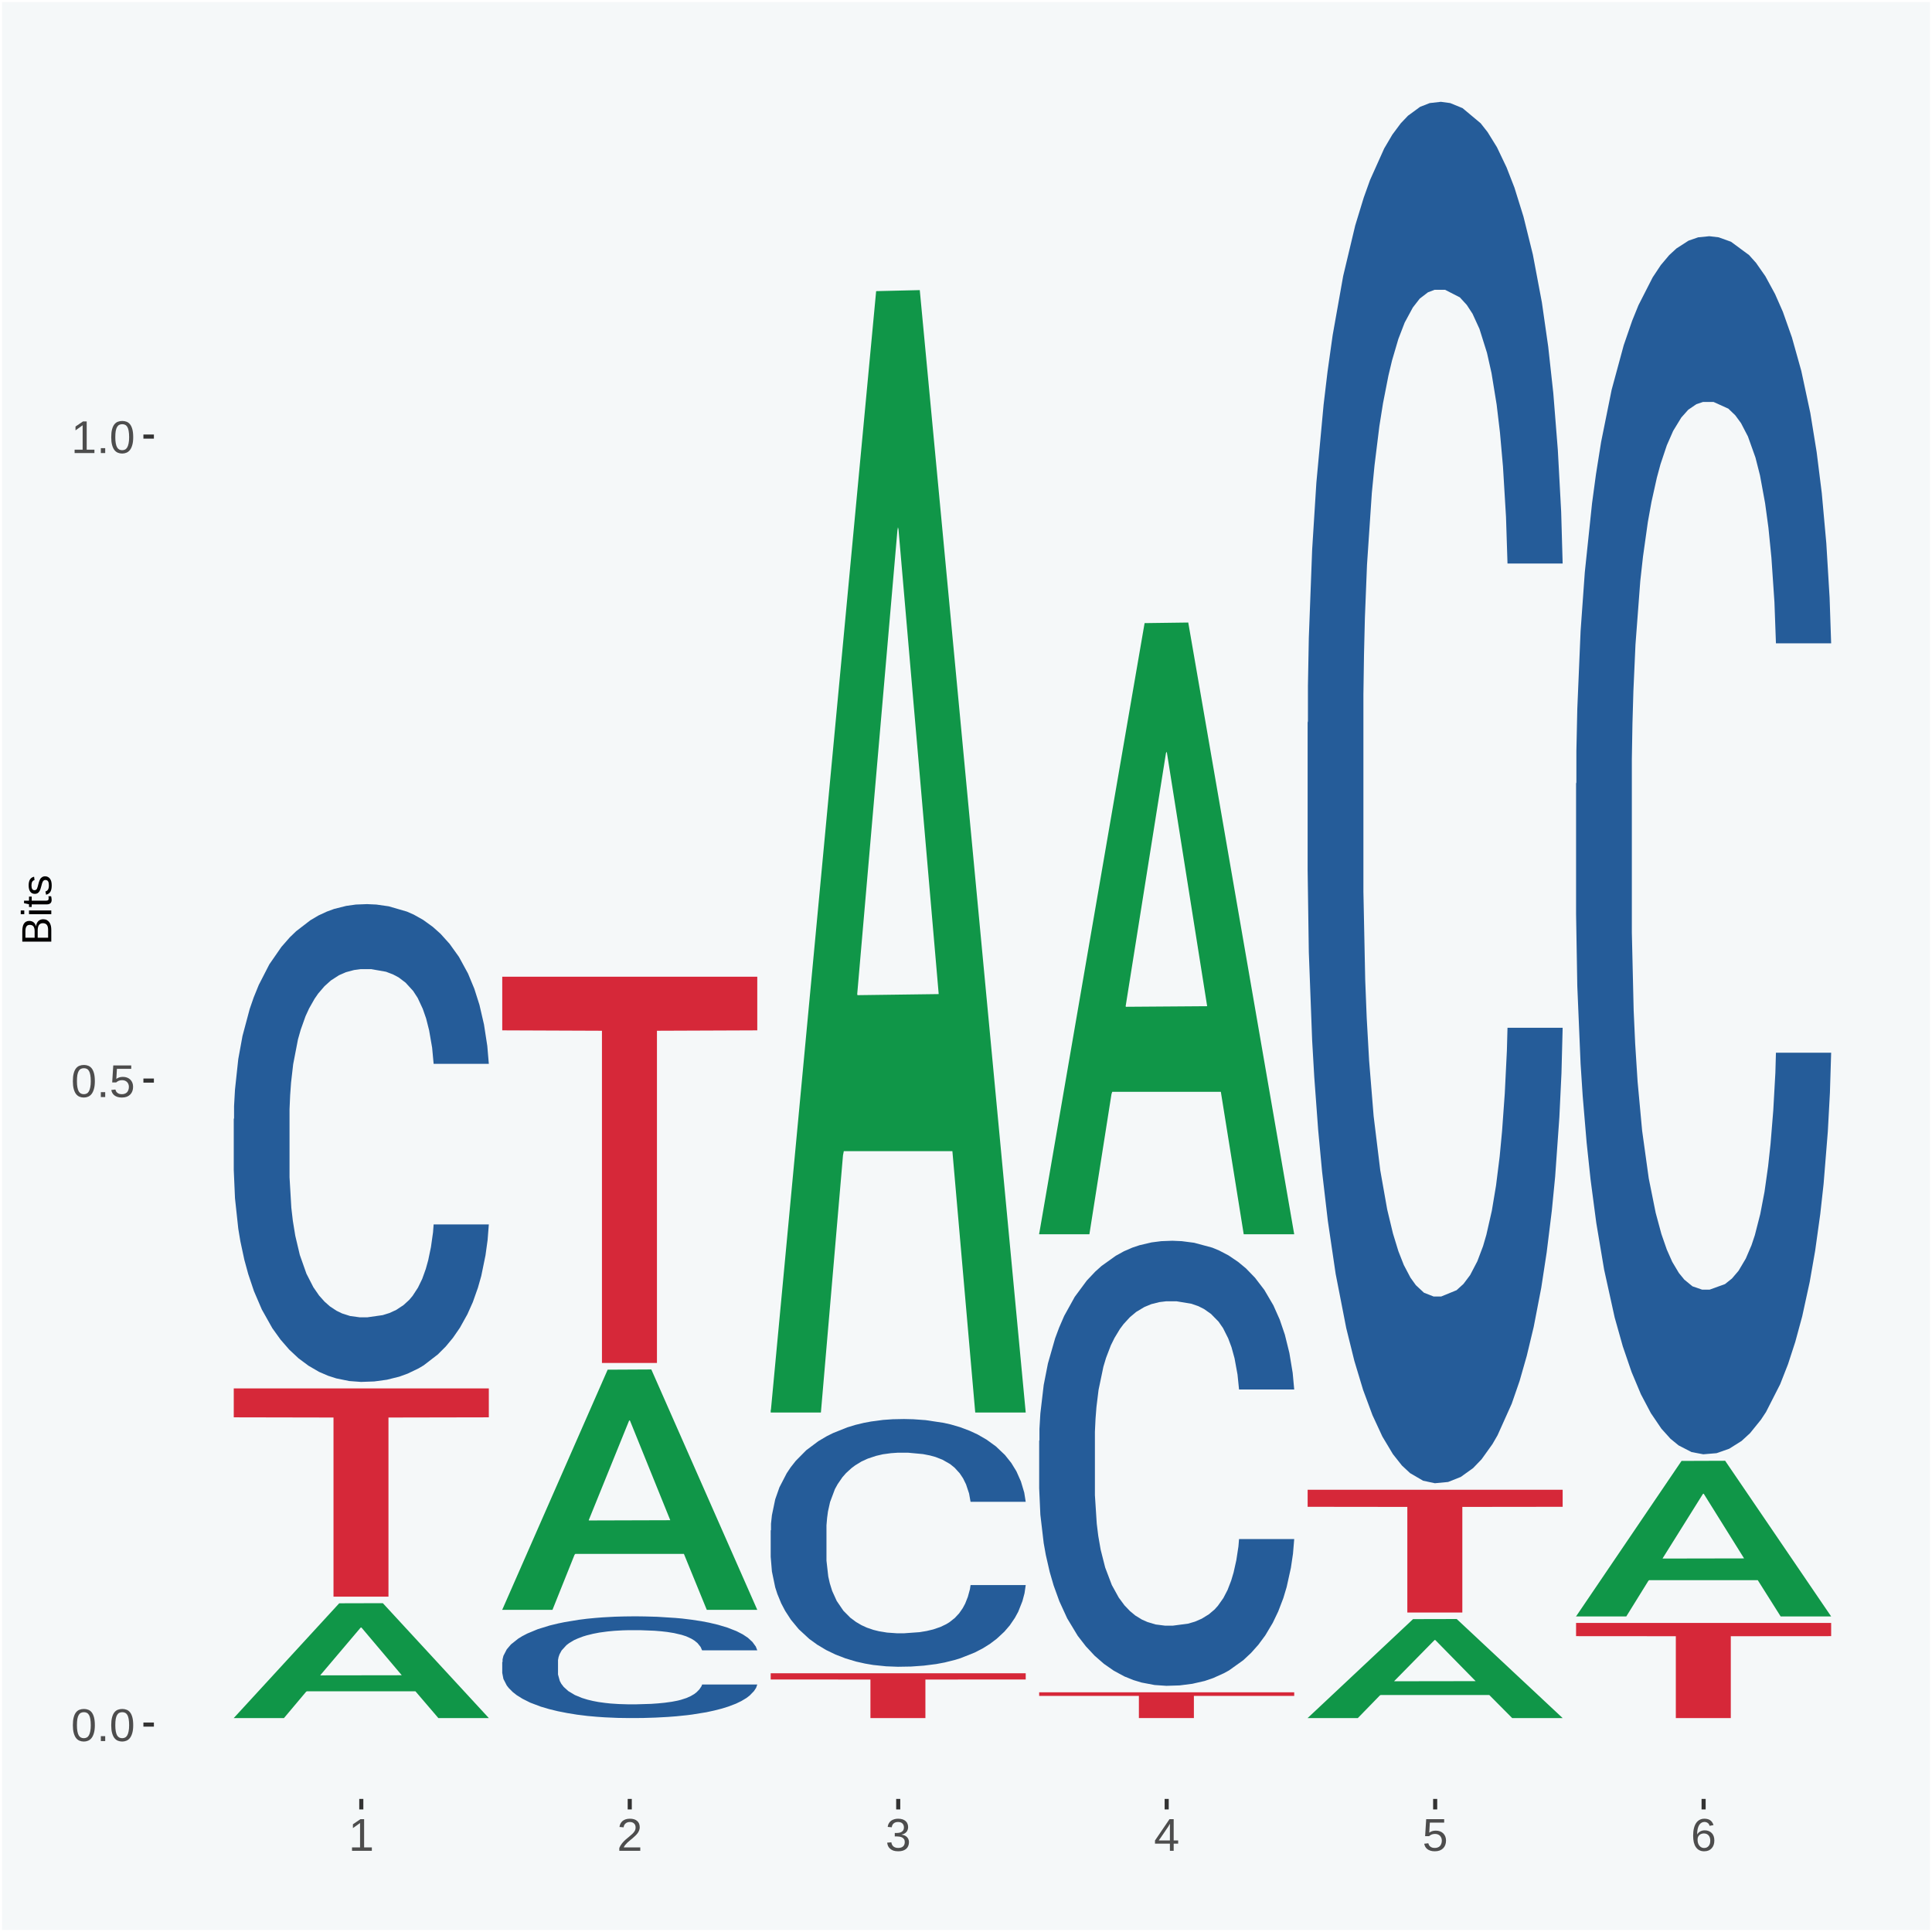
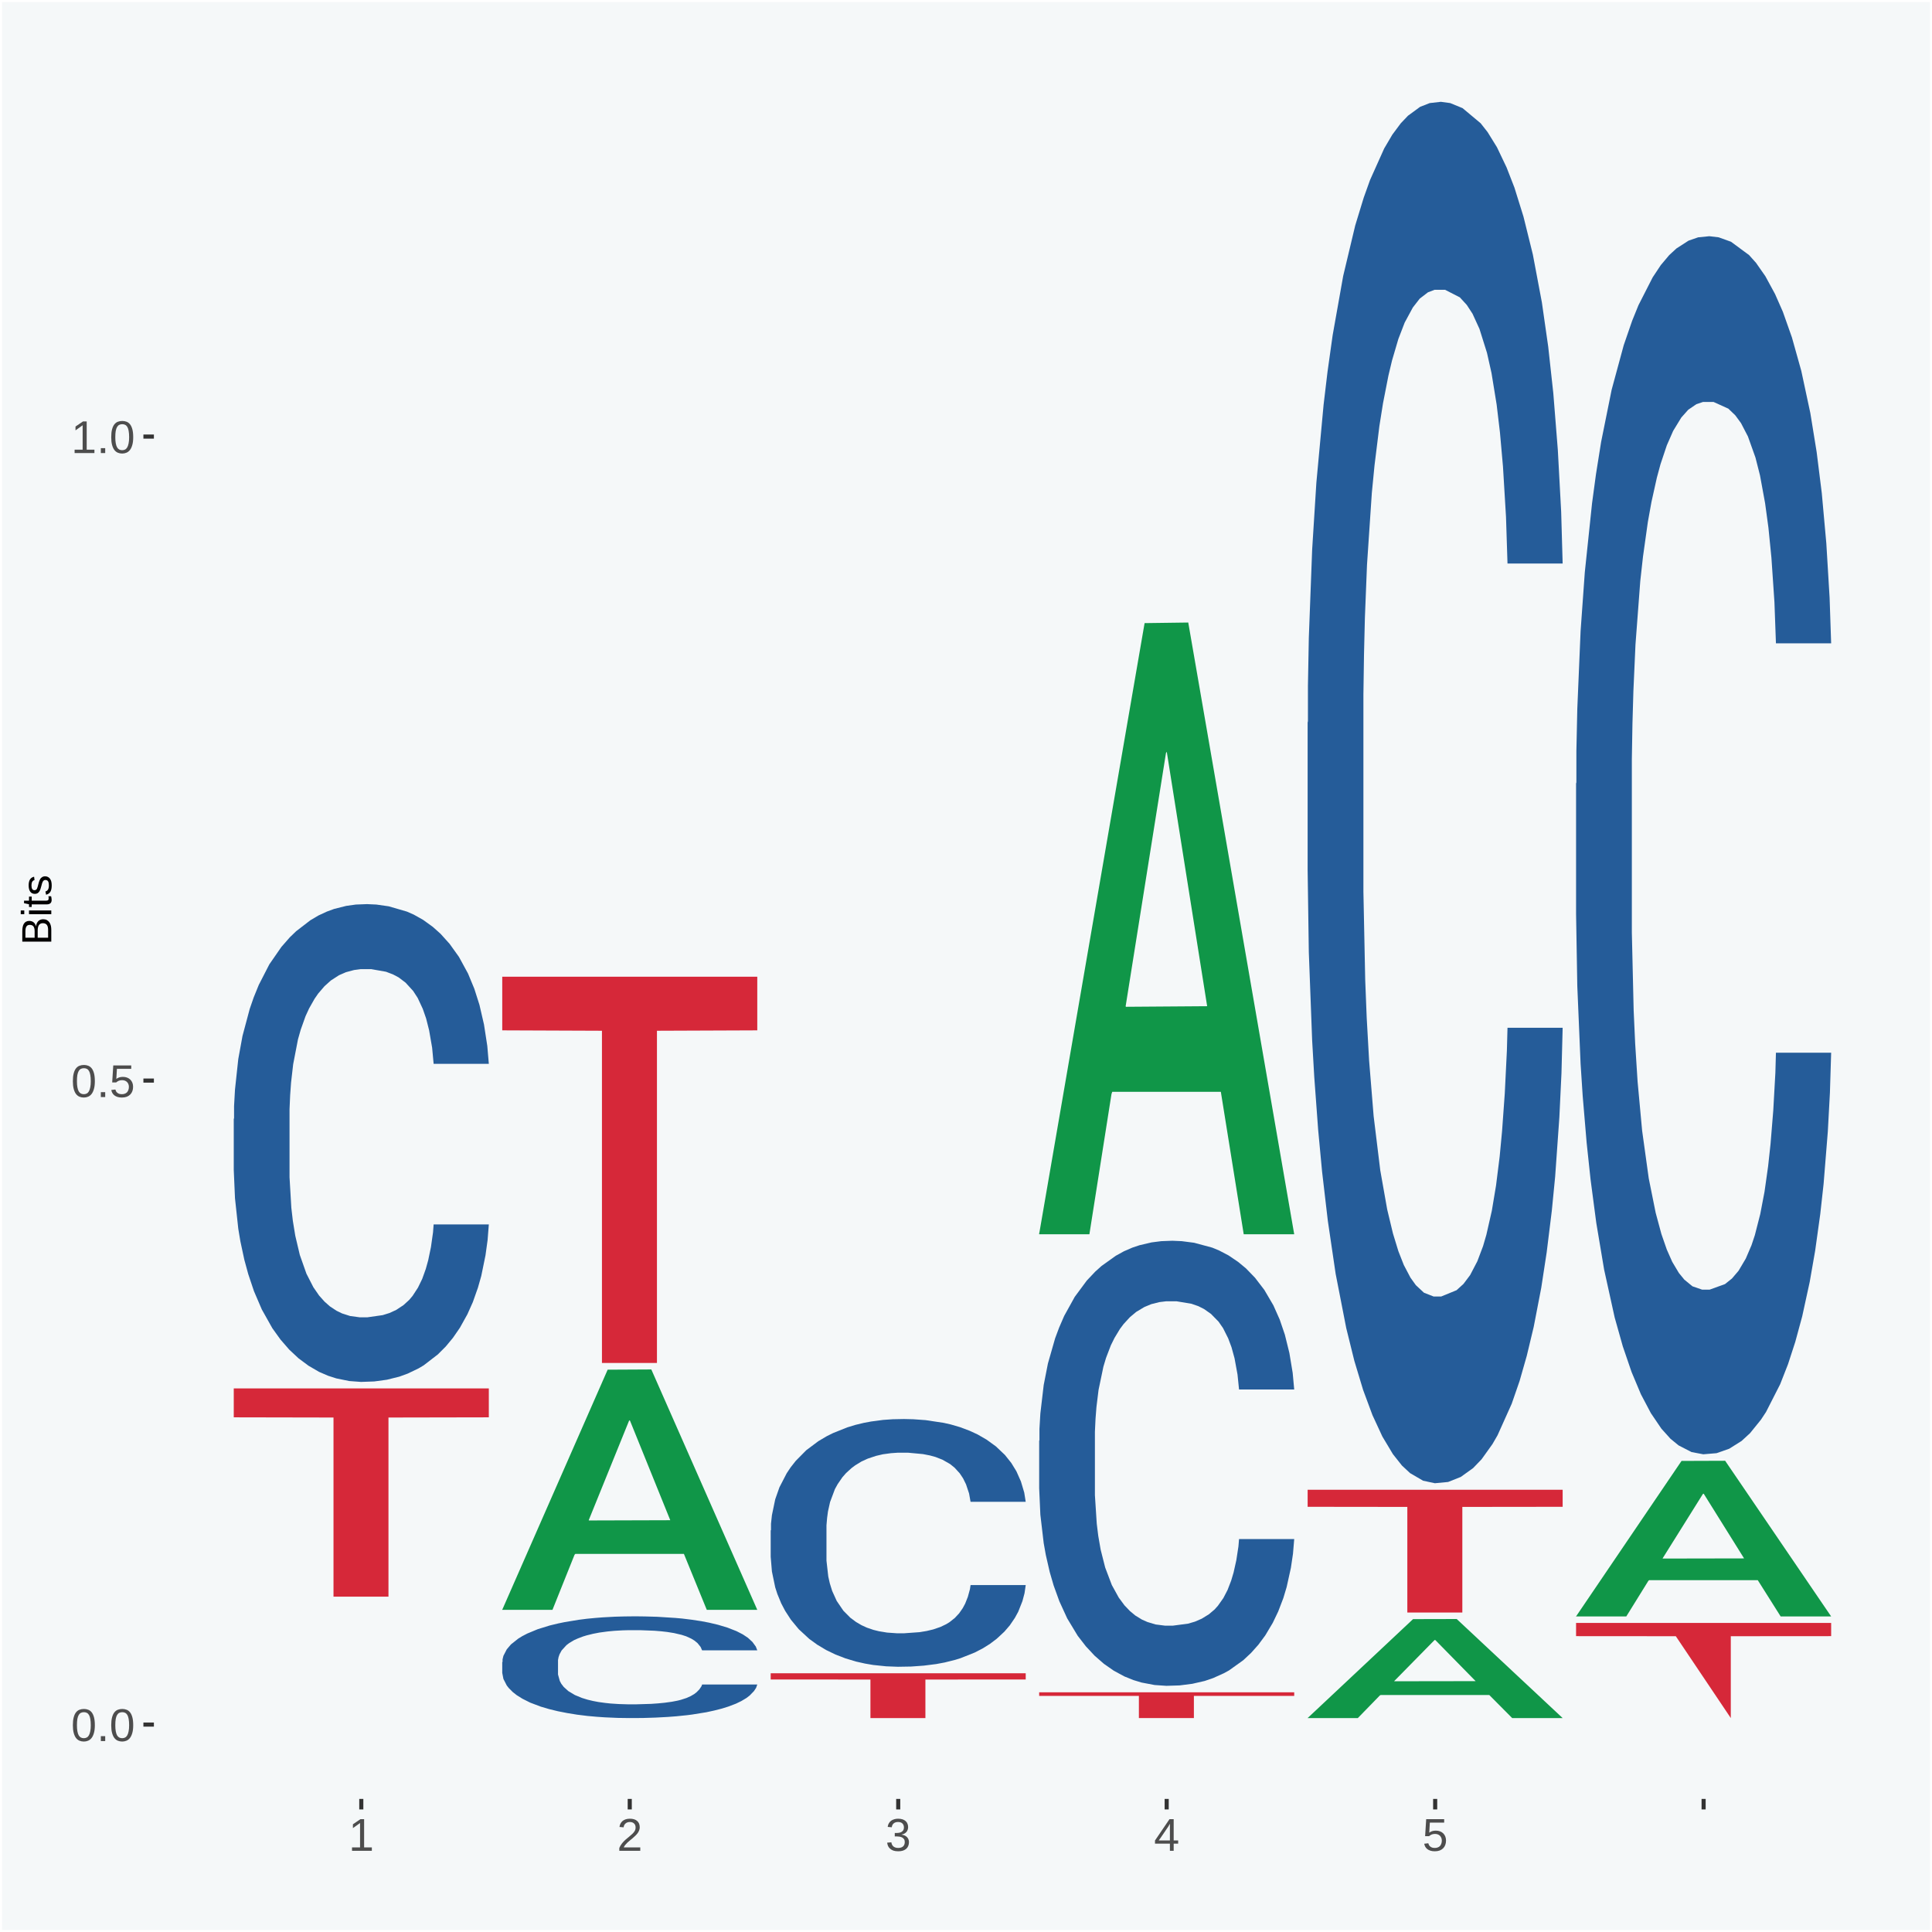
<svg xmlns="http://www.w3.org/2000/svg" xmlns:xlink="http://www.w3.org/1999/xlink" width="504pt" height="504pt" viewBox="0 0 504 504" version="1.1">
  <defs>
    <g>
      <symbol overflow="visible" id="glyph0-0">
        <path style="stroke:none;" d="M 0.406 0 L 0.406 -8 L 3.594 -8 L 3.594 0 Z M 0.797 -0.406 L 3.188 -0.406 L 3.188 -7.594 L 0.797 -7.594 Z M 0.797 -0.406 " />
      </symbol>
      <symbol overflow="visible" id="glyph0-1">
        <path style="stroke:none;" d="M 6.203 -4.125 C 6.203 -3.332 6.125 -2.664 5.969 -2.125 C 5.82 -1.582 5.617 -1.145 5.359 -0.812 C 5.098 -0.477 4.789 -0.238 4.438 -0.094 C 4.094 0.051 3.723 0.125 3.328 0.125 C 2.922 0.125 2.539 0.051 2.188 -0.094 C 1.844 -0.238 1.539 -0.477 1.281 -0.812 C 1.031 -1.145 0.832 -1.582 0.688 -2.125 C 0.539 -2.664 0.469 -3.332 0.469 -4.125 C 0.469 -4.957 0.539 -5.645 0.688 -6.188 C 0.832 -6.738 1.035 -7.176 1.297 -7.5 C 1.555 -7.82 1.859 -8.047 2.203 -8.172 C 2.555 -8.305 2.941 -8.375 3.359 -8.375 C 3.754 -8.375 4.125 -8.305 4.469 -8.172 C 4.812 -8.047 5.113 -7.82 5.375 -7.5 C 5.633 -7.176 5.836 -6.738 5.984 -6.188 C 6.129 -5.645 6.203 -4.957 6.203 -4.125 Z M 5.141 -4.125 C 5.141 -4.781 5.098 -5.328 5.016 -5.766 C 4.941 -6.203 4.828 -6.551 4.672 -6.812 C 4.516 -7.07 4.328 -7.254 4.109 -7.359 C 3.891 -7.473 3.641 -7.531 3.359 -7.531 C 3.055 -7.531 2.789 -7.473 2.562 -7.359 C 2.344 -7.254 2.156 -7.07 2 -6.812 C 1.844 -6.551 1.723 -6.203 1.641 -5.766 C 1.566 -5.328 1.531 -4.781 1.531 -4.125 C 1.531 -3.5 1.57 -2.969 1.656 -2.531 C 1.738 -2.094 1.852 -1.742 2 -1.484 C 2.156 -1.223 2.344 -1.035 2.562 -0.922 C 2.789 -0.805 3.047 -0.75 3.328 -0.75 C 3.609 -0.75 3.859 -0.805 4.078 -0.922 C 4.305 -1.035 4.492 -1.223 4.641 -1.484 C 4.797 -1.742 4.914 -2.094 5 -2.531 C 5.094 -2.969 5.141 -3.5 5.141 -4.125 Z M 5.141 -4.125 " />
      </symbol>
      <symbol overflow="visible" id="glyph0-2">
        <path style="stroke:none;" d="M 1.094 0 L 1.094 -1.281 L 2.234 -1.281 L 2.234 0 Z M 1.094 0 " />
      </symbol>
      <symbol overflow="visible" id="glyph0-3">
        <path style="stroke:none;" d="M 6.172 -2.688 C 6.172 -2.27 6.109 -1.891 5.984 -1.547 C 5.859 -1.203 5.672 -0.906 5.422 -0.656 C 5.18 -0.414 4.879 -0.223 4.516 -0.078 C 4.148 0.055 3.723 0.125 3.234 0.125 C 2.805 0.125 2.43 0.07 2.109 -0.031 C 1.785 -0.133 1.508 -0.273 1.281 -0.453 C 1.062 -0.629 0.883 -0.836 0.75 -1.078 C 0.625 -1.316 0.535 -1.57 0.484 -1.844 L 1.547 -1.969 C 1.586 -1.812 1.645 -1.66 1.719 -1.516 C 1.801 -1.367 1.91 -1.238 2.047 -1.125 C 2.18 -1.008 2.348 -0.914 2.547 -0.844 C 2.742 -0.781 2.984 -0.75 3.266 -0.75 C 3.535 -0.75 3.781 -0.789 4 -0.875 C 4.227 -0.957 4.422 -1.078 4.578 -1.234 C 4.734 -1.398 4.852 -1.602 4.938 -1.844 C 5.031 -2.082 5.078 -2.359 5.078 -2.672 C 5.078 -2.922 5.035 -3.148 4.953 -3.359 C 4.867 -3.578 4.75 -3.766 4.594 -3.922 C 4.445 -4.078 4.258 -4.195 4.031 -4.281 C 3.812 -4.363 3.562 -4.406 3.281 -4.406 C 3.113 -4.406 2.953 -4.391 2.797 -4.359 C 2.648 -4.328 2.516 -4.285 2.391 -4.234 C 2.266 -4.18 2.148 -4.117 2.047 -4.047 C 1.941 -3.973 1.844 -3.895 1.75 -3.812 L 0.719 -3.812 L 1 -8.25 L 5.688 -8.25 L 5.688 -7.359 L 1.953 -7.359 L 1.797 -4.734 C 1.984 -4.879 2.219 -5.004 2.5 -5.109 C 2.781 -5.211 3.113 -5.266 3.5 -5.266 C 3.914 -5.266 4.285 -5.203 4.609 -5.078 C 4.941 -4.953 5.223 -4.773 5.453 -4.547 C 5.68 -4.316 5.859 -4.047 5.984 -3.734 C 6.109 -3.422 6.172 -3.07 6.172 -2.688 Z M 6.172 -2.688 " />
      </symbol>
      <symbol overflow="visible" id="glyph0-4">
        <path style="stroke:none;" d="M 0.922 0 L 0.922 -0.891 L 3.016 -0.891 L 3.016 -7.25 L 1.156 -5.922 L 1.156 -6.922 L 3.109 -8.25 L 4.078 -8.25 L 4.078 -0.891 L 6.094 -0.891 L 6.094 0 Z M 0.922 0 " />
      </symbol>
      <symbol overflow="visible" id="glyph0-5">
        <path style="stroke:none;" d="M 0.609 0 L 0.609 -0.75 C 0.805 -1.207 1.047 -1.609 1.328 -1.953 C 1.617 -2.305 1.922 -2.625 2.234 -2.906 C 2.555 -3.188 2.867 -3.445 3.172 -3.688 C 3.484 -3.938 3.766 -4.18 4.016 -4.422 C 4.266 -4.66 4.469 -4.91 4.625 -5.172 C 4.781 -5.441 4.859 -5.742 4.859 -6.078 C 4.859 -6.316 4.82 -6.523 4.75 -6.703 C 4.676 -6.879 4.57 -7.023 4.438 -7.141 C 4.312 -7.266 4.156 -7.359 3.969 -7.422 C 3.781 -7.484 3.578 -7.516 3.359 -7.516 C 3.141 -7.516 2.938 -7.484 2.75 -7.422 C 2.57 -7.367 2.41 -7.281 2.266 -7.156 C 2.117 -7.039 2 -6.895 1.906 -6.719 C 1.812 -6.551 1.754 -6.352 1.734 -6.125 L 0.656 -6.219 C 0.688 -6.508 0.766 -6.785 0.891 -7.047 C 1.023 -7.316 1.203 -7.551 1.422 -7.75 C 1.648 -7.945 1.922 -8.098 2.234 -8.203 C 2.555 -8.316 2.93 -8.375 3.359 -8.375 C 3.766 -8.375 4.125 -8.328 4.438 -8.234 C 4.758 -8.141 5.031 -7.992 5.25 -7.797 C 5.477 -7.609 5.648 -7.375 5.766 -7.094 C 5.879 -6.812 5.938 -6.488 5.938 -6.125 C 5.938 -5.844 5.883 -5.578 5.781 -5.328 C 5.688 -5.078 5.555 -4.836 5.391 -4.609 C 5.223 -4.379 5.031 -4.16 4.812 -3.953 C 4.594 -3.742 4.363 -3.535 4.125 -3.328 C 3.895 -3.129 3.656 -2.93 3.406 -2.734 C 3.164 -2.535 2.938 -2.336 2.719 -2.141 C 2.508 -1.941 2.32 -1.738 2.156 -1.531 C 1.988 -1.332 1.859 -1.117 1.766 -0.891 L 6.078 -0.891 L 6.078 0 Z M 0.609 0 " />
      </symbol>
      <symbol overflow="visible" id="glyph0-6">
        <path style="stroke:none;" d="M 6.141 -2.281 C 6.141 -1.906 6.078 -1.566 5.953 -1.266 C 5.836 -0.973 5.66 -0.723 5.422 -0.516 C 5.18 -0.305 4.883 -0.145 4.531 -0.031 C 4.188 0.07 3.789 0.125 3.344 0.125 C 2.832 0.125 2.398 0.062 2.047 -0.062 C 1.703 -0.195 1.414 -0.367 1.188 -0.578 C 0.957 -0.785 0.785 -1.02 0.672 -1.281 C 0.566 -1.551 0.492 -1.832 0.453 -2.125 L 1.547 -2.219 C 1.578 -2 1.633 -1.801 1.719 -1.625 C 1.801 -1.445 1.914 -1.289 2.062 -1.156 C 2.207 -1.031 2.383 -0.93 2.594 -0.859 C 2.801 -0.785 3.051 -0.75 3.344 -0.75 C 3.875 -0.75 4.289 -0.879 4.594 -1.141 C 4.895 -1.41 5.047 -1.801 5.047 -2.312 C 5.047 -2.613 4.977 -2.859 4.844 -3.047 C 4.707 -3.234 4.539 -3.379 4.344 -3.484 C 4.145 -3.586 3.926 -3.656 3.688 -3.688 C 3.445 -3.727 3.227 -3.75 3.031 -3.75 L 2.438 -3.75 L 2.438 -4.656 L 3.016 -4.656 C 3.211 -4.656 3.414 -4.676 3.625 -4.719 C 3.844 -4.758 4.039 -4.832 4.219 -4.938 C 4.395 -5.051 4.539 -5.195 4.656 -5.375 C 4.77 -5.562 4.828 -5.797 4.828 -6.078 C 4.828 -6.523 4.695 -6.875 4.438 -7.125 C 4.188 -7.383 3.801 -7.516 3.281 -7.516 C 2.82 -7.516 2.445 -7.395 2.156 -7.156 C 1.875 -6.914 1.707 -6.578 1.656 -6.141 L 0.594 -6.234 C 0.633 -6.598 0.734 -6.91 0.891 -7.172 C 1.047 -7.441 1.242 -7.664 1.484 -7.844 C 1.734 -8.02 2.008 -8.148 2.312 -8.234 C 2.625 -8.328 2.953 -8.375 3.297 -8.375 C 3.754 -8.375 4.148 -8.316 4.484 -8.203 C 4.816 -8.086 5.086 -7.93 5.297 -7.734 C 5.516 -7.535 5.672 -7.301 5.766 -7.031 C 5.867 -6.77 5.922 -6.488 5.922 -6.188 C 5.922 -5.945 5.883 -5.723 5.812 -5.516 C 5.75 -5.305 5.645 -5.113 5.5 -4.938 C 5.363 -4.77 5.188 -4.625 4.969 -4.5 C 4.75 -4.383 4.488 -4.297 4.188 -4.234 L 4.188 -4.219 C 4.52 -4.176 4.805 -4.098 5.047 -3.984 C 5.297 -3.867 5.5 -3.723 5.656 -3.547 C 5.82 -3.379 5.941 -3.188 6.016 -2.969 C 6.098 -2.75 6.141 -2.52 6.141 -2.281 Z M 6.141 -2.281 " />
      </symbol>
      <symbol overflow="visible" id="glyph0-7">
        <path style="stroke:none;" d="M 5.156 -1.875 L 5.156 0 L 4.172 0 L 4.172 -1.875 L 0.281 -1.875 L 0.281 -2.688 L 4.062 -8.25 L 5.156 -8.25 L 5.156 -2.703 L 6.328 -2.703 L 6.328 -1.875 Z M 4.172 -7.062 C 4.16 -7.039 4.141 -7.004 4.109 -6.953 C 4.078 -6.898 4.039 -6.836 4 -6.766 C 3.957 -6.691 3.914 -6.617 3.875 -6.547 C 3.844 -6.473 3.812 -6.414 3.781 -6.375 L 1.656 -3.25 C 1.633 -3.219 1.602 -3.176 1.562 -3.125 C 1.531 -3.07 1.492 -3.02 1.453 -2.969 C 1.422 -2.914 1.383 -2.863 1.344 -2.812 C 1.301 -2.77 1.27 -2.734 1.25 -2.703 L 4.172 -2.703 Z M 4.172 -7.062 " />
      </symbol>
      <symbol overflow="visible" id="glyph0-8">
-         <path style="stroke:none;" d="M 6.141 -2.703 C 6.141 -2.285 6.082 -1.906 5.969 -1.562 C 5.852 -1.219 5.68 -0.922 5.453 -0.672 C 5.234 -0.422 4.957 -0.223 4.625 -0.078 C 4.289 0.055 3.91 0.125 3.484 0.125 C 3.004 0.125 2.582 0.031 2.219 -0.156 C 1.863 -0.344 1.566 -0.609 1.328 -0.953 C 1.086 -1.297 0.906 -1.719 0.781 -2.219 C 0.664 -2.727 0.609 -3.301 0.609 -3.938 C 0.609 -4.676 0.676 -5.32 0.812 -5.875 C 0.945 -6.426 1.141 -6.883 1.391 -7.25 C 1.648 -7.625 1.961 -7.906 2.328 -8.094 C 2.691 -8.281 3.102 -8.375 3.562 -8.375 C 3.844 -8.375 4.102 -8.344 4.344 -8.281 C 4.594 -8.227 4.816 -8.133 5.016 -8 C 5.223 -7.875 5.398 -7.703 5.547 -7.484 C 5.703 -7.273 5.828 -7.016 5.922 -6.703 L 4.906 -6.516 C 4.801 -6.867 4.629 -7.125 4.391 -7.281 C 4.148 -7.445 3.867 -7.531 3.547 -7.531 C 3.266 -7.531 3.004 -7.457 2.766 -7.312 C 2.535 -7.176 2.336 -6.973 2.172 -6.703 C 2.004 -6.43 1.875 -6.086 1.781 -5.672 C 1.695 -5.266 1.656 -4.789 1.656 -4.25 C 1.852 -4.602 2.125 -4.875 2.469 -5.062 C 2.812 -5.25 3.207 -5.344 3.656 -5.344 C 4.031 -5.344 4.367 -5.281 4.672 -5.156 C 4.984 -5.031 5.25 -4.852 5.469 -4.625 C 5.688 -4.406 5.852 -4.129 5.969 -3.797 C 6.082 -3.473 6.141 -3.109 6.141 -2.703 Z M 5.078 -2.656 C 5.078 -2.938 5.039 -3.191 4.969 -3.422 C 4.895 -3.66 4.785 -3.859 4.641 -4.016 C 4.504 -4.18 4.332 -4.305 4.125 -4.391 C 3.926 -4.484 3.688 -4.531 3.406 -4.531 C 3.219 -4.531 3.023 -4.5 2.828 -4.438 C 2.629 -4.383 2.453 -4.289 2.297 -4.156 C 2.141 -4.031 2.008 -3.863 1.906 -3.656 C 1.812 -3.457 1.766 -3.207 1.766 -2.906 C 1.766 -2.602 1.801 -2.316 1.875 -2.047 C 1.957 -1.785 2.07 -1.555 2.219 -1.359 C 2.363 -1.172 2.539 -1.02 2.75 -0.906 C 2.957 -0.789 3.191 -0.734 3.453 -0.734 C 3.703 -0.734 3.926 -0.773 4.125 -0.859 C 4.332 -0.953 4.504 -1.082 4.641 -1.25 C 4.785 -1.414 4.895 -1.613 4.969 -1.844 C 5.039 -2.082 5.078 -2.352 5.078 -2.656 Z M 5.078 -2.656 " />
-       </symbol>
+         </symbol>
      <symbol overflow="visible" id="glyph1-0">
        <path style="stroke:none;" d="M 0 -0.359 L -7.328 -0.359 L -7.328 -3.281 L 0 -3.281 Z M -0.359 -0.734 L -0.359 -2.922 L -6.969 -2.922 L -6.969 -0.734 Z M -0.359 -0.734 " />
      </symbol>
      <symbol overflow="visible" id="glyph1-1">
        <path style="stroke:none;" d="M -2.125 -6.75 C -1.75 -6.75 -1.426 -6.676 -1.156 -6.531 C -0.883 -6.383 -0.66 -6.18 -0.484 -5.922 C -0.316 -5.672 -0.191 -5.375 -0.109 -5.031 C -0.035 -4.695 0 -4.344 0 -3.969 L 0 -0.906 L -7.562 -0.906 L -7.562 -3.656 C -7.562 -4.07 -7.523 -4.441 -7.453 -4.766 C -7.391 -5.098 -7.281 -5.379 -7.125 -5.609 C -6.977 -5.836 -6.789 -6.008 -6.562 -6.125 C -6.332 -6.25 -6.055 -6.312 -5.734 -6.312 C -5.523 -6.312 -5.328 -6.281 -5.141 -6.219 C -4.953 -6.164 -4.781 -6.078 -4.625 -5.953 C -4.477 -5.836 -4.348 -5.688 -4.234 -5.5 C -4.129 -5.32 -4.047 -5.113 -3.984 -4.875 C -3.953 -5.176 -3.883 -5.441 -3.781 -5.672 C -3.676 -5.91 -3.539 -6.109 -3.375 -6.266 C -3.219 -6.43 -3.031 -6.551 -2.812 -6.625 C -2.602 -6.707 -2.375 -6.75 -2.125 -6.75 Z M -5.609 -5.281 C -6.016 -5.281 -6.305 -5.141 -6.484 -4.859 C -6.66 -4.586 -6.75 -4.188 -6.75 -3.656 L -6.75 -1.922 L -4.344 -1.922 L -4.344 -3.656 C -4.344 -3.957 -4.375 -4.211 -4.438 -4.422 C -4.5 -4.629 -4.582 -4.797 -4.688 -4.922 C -4.801 -5.047 -4.93 -5.133 -5.078 -5.188 C -5.234 -5.25 -5.41 -5.281 -5.609 -5.281 Z M -2.219 -5.719 C -2.457 -5.719 -2.66 -5.672 -2.828 -5.578 C -2.992 -5.492 -3.129 -5.367 -3.234 -5.203 C -3.348 -5.047 -3.426 -4.848 -3.469 -4.609 C -3.52 -4.379 -3.547 -4.125 -3.547 -3.844 L -3.547 -1.922 L -0.828 -1.922 L -0.828 -3.922 C -0.828 -4.18 -0.848 -4.422 -0.891 -4.641 C -0.93 -4.859 -1.004 -5.047 -1.109 -5.203 C -1.211 -5.367 -1.352 -5.492 -1.531 -5.578 C -1.719 -5.672 -1.945 -5.719 -2.219 -5.719 Z M -2.219 -5.719 " />
      </symbol>
      <symbol overflow="visible" id="glyph1-2">
        <path style="stroke:none;" d="M -7.047 -0.734 L -7.969 -0.734 L -7.969 -1.703 L -7.047 -1.703 Z M 0 -0.734 L -5.812 -0.734 L -5.812 -1.703 L 0 -1.703 Z M 0 -0.734 " />
      </symbol>
      <symbol overflow="visible" id="glyph1-3">
        <path style="stroke:none;" d="M -0.047 -2.969 C -0.004 -2.82 0.023 -2.672 0.047 -2.516 C 0.078 -2.367 0.094 -2.195 0.094 -2 C 0.094 -1.227 -0.348 -0.844 -1.234 -0.844 L -5.109 -0.844 L -5.109 -0.172 L -5.812 -0.172 L -5.812 -0.875 L -7.109 -1.156 L -7.109 -1.812 L -5.812 -1.812 L -5.812 -2.875 L -5.109 -2.875 L -5.109 -1.812 L -1.438 -1.812 C -1.156 -1.812 -0.957 -1.852 -0.844 -1.938 C -0.738 -2.031 -0.688 -2.191 -0.688 -2.422 C -0.688 -2.516 -0.691 -2.602 -0.703 -2.688 C -0.711 -2.77 -0.727 -2.863 -0.75 -2.969 Z M -0.047 -2.969 " />
      </symbol>
      <symbol overflow="visible" id="glyph1-4">
        <path style="stroke:none;" d="M -1.609 -5.109 C -1.336 -5.109 -1.094 -5.051 -0.875 -4.938 C -0.664 -4.832 -0.488 -4.68 -0.344 -4.484 C -0.195 -4.285 -0.082 -4.039 0 -3.75 C 0.07 -3.457 0.109 -3.125 0.109 -2.75 C 0.109 -2.406 0.082 -2.098 0.031 -1.828 C -0.02 -1.555 -0.102 -1.316 -0.219 -1.109 C -0.332 -0.91 -0.484 -0.742 -0.672 -0.609 C -0.859 -0.473 -1.086 -0.375 -1.359 -0.312 L -1.531 -1.156 C -1.219 -1.238 -0.988 -1.41 -0.844 -1.672 C -0.695 -1.93 -0.625 -2.289 -0.625 -2.75 C -0.625 -2.957 -0.641 -3.145 -0.672 -3.312 C -0.703 -3.488 -0.75 -3.641 -0.812 -3.766 C -0.883 -3.891 -0.977 -3.984 -1.094 -4.047 C -1.207 -4.117 -1.352 -4.156 -1.531 -4.156 C -1.707 -4.156 -1.848 -4.113 -1.953 -4.031 C -2.066 -3.957 -2.16 -3.844 -2.234 -3.688 C -2.316 -3.539 -2.383 -3.363 -2.438 -3.156 C -2.5 -2.945 -2.562 -2.719 -2.625 -2.469 C -2.688 -2.238 -2.754 -2.008 -2.828 -1.781 C -2.898 -1.551 -3 -1.344 -3.125 -1.156 C -3.25 -0.969 -3.398 -0.816 -3.578 -0.703 C -3.766 -0.586 -4 -0.531 -4.281 -0.531 C -4.812 -0.531 -5.211 -0.719 -5.484 -1.094 C -5.766 -1.477 -5.906 -2.031 -5.906 -2.75 C -5.906 -3.395 -5.789 -3.906 -5.562 -4.281 C -5.332 -4.656 -4.973 -4.895 -4.484 -5 L -4.375 -4.125 C -4.52 -4.094 -4.645 -4.035 -4.75 -3.953 C -4.852 -3.867 -4.938 -3.766 -5 -3.641 C -5.062 -3.516 -5.102 -3.375 -5.125 -3.219 C -5.156 -3.07 -5.172 -2.914 -5.172 -2.75 C -5.172 -2.312 -5.102 -1.988 -4.969 -1.781 C -4.844 -1.582 -4.645 -1.484 -4.375 -1.484 C -4.219 -1.484 -4.086 -1.52 -3.984 -1.594 C -3.879 -1.664 -3.789 -1.77 -3.719 -1.906 C -3.656 -2.051 -3.598 -2.219 -3.547 -2.406 C -3.492 -2.602 -3.438 -2.816 -3.375 -3.047 C -3.332 -3.203 -3.289 -3.359 -3.25 -3.516 C -3.207 -3.68 -3.156 -3.836 -3.094 -3.984 C -3.031 -4.141 -2.957 -4.285 -2.875 -4.422 C -2.789 -4.555 -2.688 -4.672 -2.562 -4.766 C -2.445 -4.867 -2.312 -4.953 -2.156 -5.016 C -2 -5.078 -1.816 -5.109 -1.609 -5.109 Z M -1.609 -5.109 " />
      </symbol>
    </g>
    <clipPath id="clip1">
      <path d="M 40.148 5.48 L 498.52 5.48 L 498.52 469.281 L 40.148 469.281 Z M 40.148 5.48 " />
    </clipPath>
  </defs>
  <g id="surface1">
    <rect x="0" y="0" width="504" height="504" style="fill:rgb(96.078%,97.255%,97.647%);fill-opacity:1;stroke:none;" />
    <path style="fill:none;stroke-width:1.07;stroke-linecap:round;stroke-linejoin:round;stroke:rgb(100%,100%,100%);stroke-opacity:1;stroke-miterlimit:10;" d="M 0 0 L 504 0 L 504 504 L 0 504 Z M 0 0 " transform="matrix(1,0,0,-1,0,504)" />
    <g clip-path="url(#clip1)" clip-rule="nonzero">
      <path style=" stroke:none;fill-rule:nonzero;fill:rgb(96.078%,97.255%,97.647%);fill-opacity:1;" d="M 40.148 469.281 L 498.52 469.281 L 498.52 5.48 L 40.148 5.48 Z M 40.148 469.281 " />
    </g>
-     <path style=" stroke:none;fill-rule:nonzero;fill:rgb(6.274%,58.824%,28.235%);fill-opacity:1;" d="M 60.98 448.141 L 61.051 448.109 L 88.488 418.25 L 99.871 418.219 L 127.52 448.191 L 114.352 448.191 L 108.379 441.211 L 80.051 441.211 L 79.852 441.328 L 74.078 448.191 L 60.98 448.191 L 60.98 448.141 L 83.621 437.051 L 104.809 437.02 L 94.32 424.609 L 94.18 424.551 L 94.039 424.641 L 83.551 437.02 L 83.621 437.051 Z M 60.98 448.141 " />
    <path style=" stroke:none;fill-rule:nonzero;fill:rgb(14.51%,36.078%,60.001%);fill-opacity:1;" d="M 60.98 291.859 L 61.059 291.75 L 61.059 288.559 L 61.301 284.238 L 62.16 276.27 L 63.262 270.238 L 65.148 263.18 L 66.172 260.219 L 67.512 256.922 L 70.262 251.57 L 73.41 247.02 L 75.609 244.512 L 77.262 242.922 L 80.961 240.07 L 83.078 238.82 L 85.281 237.801 L 87.172 237.109 L 90.32 236.32 L 92.828 235.969 L 95.738 235.859 L 98.18 235.969 L 101.41 236.43 L 106.129 237.801 L 107.93 238.59 L 110.371 239.961 L 112.891 241.781 L 114.93 243.602 L 117.289 246.219 L 119.73 249.629 L 122.09 253.961 L 123.738 257.941 L 125.078 262.148 L 126.262 267.281 L 127.121 272.852 L 127.52 277.52 L 113.121 277.52 L 112.73 273.309 L 111.941 268.762 L 111.16 265.68 L 110.289 263.18 L 108.961 260.328 L 107.781 258.512 L 105.809 256.352 L 104 254.98 L 102.512 254.191 L 100.699 253.5 L 96.852 252.82 L 94.09 252.82 L 92.359 253.051 L 90.238 253.621 L 88.43 254.41 L 86.309 255.781 L 84.66 257.262 L 83 259.191 L 82.059 260.559 L 80.641 263.059 L 79.699 265.109 L 78.441 268.641 L 77.73 271.148 L 76.48 277.629 L 75.93 282.41 L 75.691 285.711 L 75.531 289.359 L 75.531 307.109 L 76 315.078 L 76.398 318.5 L 77.031 322.371 L 78.211 327.371 L 79.941 332.27 L 81.75 335.801 L 83.238 337.961 L 84.66 339.551 L 86.07 340.801 L 87.801 341.941 L 89.219 342.629 L 91.34 343.309 L 93.859 343.648 L 95.82 343.648 L 99.828 343.078 L 101.641 342.512 L 103.371 341.711 L 105.262 340.461 L 106.75 339.102 L 107.621 338.07 L 109.031 335.91 L 110.141 333.629 L 111.078 331.02 L 111.711 328.738 L 112.422 325.32 L 112.969 321.449 L 113.121 319.41 L 127.52 319.41 L 127.199 323.5 L 126.648 327.488 L 125.551 332.84 L 124.68 335.91 L 123.352 339.672 L 121.93 342.852 L 119.969 346.379 L 118.16 349 L 116.27 351.281 L 114.23 353.32 L 110.531 356.172 L 109.191 356.969 L 106.359 358.328 L 104.16 359.129 L 100.93 359.93 L 97.629 360.379 L 94.172 360.5 L 91.102 360.27 L 87.719 359.578 L 85.602 358.898 L 83.238 357.879 L 80.488 356.281 L 77.891 354.352 L 75.449 352.07 L 73.172 349.449 L 71.051 346.5 L 68.301 341.602 L 66.25 336.82 L 64.762 332.379 L 63.738 328.629 L 62.711 323.84 L 62.16 320.539 L 61.301 312.578 L 60.98 305.18 Z M 60.98 291.859 " />
    <path style=" stroke:none;fill-rule:nonzero;fill:rgb(83.922%,15.686%,22.353%);fill-opacity:1;" d="M 60.98 362.191 L 127.52 362.191 L 127.52 369.738 L 101.34 369.789 L 101.34 416.52 L 87 416.52 L 87 369.789 L 60.98 369.738 Z M 60.98 362.191 " />
    <path style=" stroke:none;fill-rule:nonzero;fill:rgb(6.274%,58.824%,28.235%);fill-opacity:1;" d="M 131.02 419.84 L 131.09 419.781 L 158.52 357.309 L 169.91 357.25 L 197.551 419.961 L 184.379 419.961 L 178.41 405.359 L 150.09 405.359 L 149.879 405.59 L 144.121 419.961 L 131.02 419.961 L 131.02 419.84 L 153.648 396.641 L 174.852 396.578 L 164.352 370.621 L 164.219 370.5 L 164.078 370.68 L 153.578 396.578 L 153.648 396.641 Z M 131.02 419.84 " />
    <path style=" stroke:none;fill-rule:nonzero;fill:rgb(14.51%,36.078%,60.001%);fill-opacity:1;" d="M 131.02 433.578 L 131.102 433.551 L 131.102 432.879 L 131.328 431.949 L 132.199 430.262 L 133.301 428.969 L 135.191 427.469 L 136.211 426.84 L 137.551 426.141 L 140.301 425 L 143.441 424.031 L 145.648 423.5 L 147.301 423.16 L 150.988 422.551 L 153.121 422.281 L 155.32 422.07 L 157.211 421.922 L 160.352 421.75 L 162.871 421.68 L 165.781 421.648 L 168.219 421.68 L 171.441 421.77 L 176.16 422.07 L 177.969 422.23 L 180.41 422.531 L 182.922 422.91 L 184.969 423.301 L 187.328 423.859 L 189.762 424.59 L 192.121 425.512 L 193.77 426.359 L 195.109 427.25 L 196.289 428.34 L 197.16 429.531 L 197.551 430.52 L 183.16 430.52 L 182.762 429.629 L 181.98 428.66 L 181.191 428 L 180.328 427.469 L 178.988 426.859 L 177.809 426.48 L 175.84 426.02 L 174.039 425.73 L 172.539 425.559 L 170.73 425.41 L 166.879 425.262 L 164.129 425.262 L 162.398 425.309 L 160.27 425.43 L 158.461 425.602 L 156.34 425.891 L 154.691 426.211 L 153.039 426.621 L 152.09 426.91 L 150.68 427.449 L 149.73 427.879 L 148.48 428.629 L 147.77 429.172 L 146.512 430.551 L 145.961 431.57 L 145.719 432.27 L 145.57 433.039 L 145.57 436.828 L 146.039 438.52 L 146.43 439.25 L 147.059 440.07 L 148.238 441.141 L 149.969 442.18 L 151.781 442.93 L 153.27 443.391 L 154.691 443.73 L 156.102 444 L 157.84 444.238 L 159.25 444.391 L 161.371 444.531 L 163.891 444.609 L 165.859 444.609 L 169.871 444.488 L 171.68 444.359 L 173.41 444.191 L 175.289 443.93 L 176.789 443.641 L 177.648 443.422 L 179.07 442.961 L 180.172 442.469 L 181.109 441.922 L 181.738 441.43 L 182.449 440.699 L 183 439.879 L 183.16 439.441 L 197.551 439.441 L 197.238 440.32 L 196.68 441.16 L 195.578 442.301 L 194.719 442.961 L 193.379 443.762 L 191.969 444.441 L 190 445.191 L 188.191 445.75 L 186.301 446.23 L 184.262 446.672 L 180.559 447.27 L 179.23 447.441 L 176.391 447.73 L 174.191 447.898 L 170.969 448.07 L 167.672 448.172 L 164.211 448.191 L 161.141 448.148 L 157.762 448 L 155.629 447.852 L 153.27 447.641 L 150.52 447.301 L 147.93 446.879 L 145.488 446.398 L 143.211 445.84 L 141.078 445.211 L 138.328 444.172 L 136.289 443.148 L 134.789 442.211 L 133.77 441.41 L 132.75 440.391 L 132.199 439.691 L 131.328 437.988 L 131.02 436.41 Z M 131.02 433.578 " />
    <path style=" stroke:none;fill-rule:nonzero;fill:rgb(83.922%,15.686%,22.353%);fill-opacity:1;" d="M 131.02 254.789 L 197.551 254.789 L 197.551 268.789 L 171.379 268.891 L 171.379 355.559 L 157.031 355.559 L 157.031 268.891 L 131.02 268.789 Z M 131.02 254.789 " />
-     <path style=" stroke:none;fill-rule:nonzero;fill:rgb(6.274%,58.824%,28.235%);fill-opacity:1;" d="M 201.051 367.93 L 201.121 367.66 L 228.559 75.949 L 239.941 75.68 L 267.578 368.48 L 254.41 368.48 L 248.449 300.301 L 220.121 300.301 L 219.91 301.398 L 214.148 368.48 L 201.051 368.48 L 201.051 367.93 L 223.691 259.609 L 244.879 259.328 L 234.391 138.09 L 234.25 137.539 L 234.109 138.359 L 223.621 259.328 L 223.691 259.609 Z M 201.051 367.93 " />
    <path style=" stroke:none;fill-rule:nonzero;fill:rgb(14.51%,36.078%,60.001%);fill-opacity:1;" d="M 201.051 399.219 L 201.129 399.16 L 201.129 397.5 L 201.371 395.262 L 202.23 391.129 L 203.328 388 L 205.219 384.34 L 206.238 382.809 L 207.578 381.102 L 210.328 378.32 L 213.48 375.961 L 215.68 374.66 L 217.328 373.84 L 221.031 372.359 L 223.148 371.711 L 225.352 371.18 L 227.238 370.828 L 230.391 370.41 L 232.898 370.238 L 235.809 370.18 L 238.25 370.238 L 241.469 370.469 L 246.191 371.18 L 248 371.59 L 250.441 372.301 L 252.961 373.25 L 255 374.191 L 257.359 375.551 L 259.801 377.32 L 262.16 379.559 L 263.809 381.629 L 265.148 383.809 L 266.328 386.469 L 267.191 389.359 L 267.578 391.781 L 253.191 391.781 L 252.801 389.602 L 252.012 387.23 L 251.23 385.641 L 250.359 384.34 L 249.02 382.871 L 247.84 381.922 L 245.879 380.801 L 244.07 380.09 L 242.578 379.68 L 240.77 379.328 L 236.91 378.969 L 234.16 378.969 L 232.43 379.09 L 230.309 379.379 L 228.5 379.801 L 226.371 380.512 L 224.719 381.27 L 223.07 382.281 L 222.129 382.988 L 220.711 384.281 L 219.77 385.352 L 218.512 387.18 L 217.801 388.469 L 216.539 391.84 L 215.988 394.32 L 215.762 396.031 L 215.602 397.922 L 215.602 407.129 L 216.07 411.262 L 216.469 413.031 L 217.09 415.031 L 218.27 417.629 L 220 420.172 L 221.809 422 L 223.309 423.121 L 224.719 423.949 L 226.141 424.602 L 227.871 425.191 L 229.281 425.539 L 231.41 425.891 L 233.922 426.07 L 235.891 426.07 L 239.898 425.781 L 241.711 425.48 L 243.441 425.07 L 245.328 424.422 L 246.82 423.711 L 247.691 423.18 L 249.102 422.059 L 250.199 420.879 L 251.148 419.52 L 251.781 418.34 L 252.48 416.57 L 253.031 414.559 L 253.191 413.5 L 267.578 413.5 L 267.27 415.621 L 266.719 417.691 L 265.621 420.461 L 264.75 422.059 L 263.422 424.012 L 262 425.66 L 260.031 427.488 L 258.23 428.852 L 256.34 430.031 L 254.289 431.09 L 250.602 432.559 L 249.262 432.98 L 246.43 433.691 L 244.23 434.102 L 241 434.512 L 237.699 434.75 L 234.238 434.809 L 231.172 434.691 L 227.789 434.34 L 225.672 433.98 L 223.309 433.449 L 220.559 432.621 L 217.961 431.621 L 215.52 430.441 L 213.238 429.078 L 211.121 427.551 L 208.371 425.012 L 206.32 422.531 L 204.828 420.23 L 203.801 418.281 L 202.781 415.801 L 202.23 414.09 L 201.371 409.961 L 201.051 406.121 Z M 201.051 399.219 " />
    <path style=" stroke:none;fill-rule:nonzero;fill:rgb(83.922%,15.686%,22.353%);fill-opacity:1;" d="M 201.051 436.5 L 267.578 436.5 L 267.578 438.129 L 241.41 438.141 L 241.41 448.191 L 227.07 448.191 L 227.07 438.141 L 201.051 438.129 Z M 201.051 436.5 " />
    <path style=" stroke:none;fill-rule:nonzero;fill:rgb(6.274%,58.824%,28.235%);fill-opacity:1;" d="M 271.09 321.68 L 271.148 321.531 L 298.59 162.551 L 309.98 162.398 L 337.621 321.98 L 324.449 321.98 L 318.48 284.82 L 290.148 284.82 L 289.949 285.422 L 284.191 321.98 L 271.09 321.98 L 271.09 321.68 L 293.719 262.641 L 314.91 262.488 L 304.422 196.41 L 304.281 196.109 L 304.148 196.559 L 293.648 262.488 L 293.719 262.641 Z M 271.09 321.68 " />
    <path style=" stroke:none;fill-rule:nonzero;fill:rgb(14.51%,36.078%,60.001%);fill-opacity:1;" d="M 271.09 375.84 L 271.16 375.73 L 271.16 372.77 L 271.398 368.738 L 272.27 361.309 L 273.371 355.691 L 275.25 349.121 L 276.281 346.359 L 277.609 343.289 L 280.371 338.301 L 283.512 334.059 L 285.711 331.73 L 287.359 330.25 L 291.059 327.602 L 293.18 326.43 L 295.391 325.469 L 297.27 324.84 L 300.422 324.102 L 302.941 323.781 L 305.852 323.672 L 308.281 323.781 L 311.512 324.199 L 316.23 325.469 L 318.039 326.219 L 320.469 327.488 L 322.988 329.191 L 325.031 330.879 L 327.391 333.32 L 329.828 336.5 L 332.191 340.531 L 333.84 344.238 L 335.18 348.172 L 336.359 352.941 L 337.219 358.129 L 337.621 362.48 L 323.23 362.48 L 322.828 358.559 L 322.051 354.32 L 321.262 351.449 L 320.391 349.121 L 319.059 346.469 L 317.879 344.77 L 315.91 342.762 L 314.102 341.488 L 312.609 340.738 L 310.801 340.109 L 306.949 339.469 L 304.191 339.469 L 302.461 339.68 L 300.34 340.211 L 298.531 340.961 L 296.41 342.23 L 294.762 343.609 L 293.109 345.41 L 292.16 346.68 L 290.75 349.012 L 289.801 350.922 L 288.539 354.211 L 287.84 356.539 L 286.578 362.59 L 286.031 367.039 L 285.789 370.121 L 285.629 373.512 L 285.629 390.051 L 286.109 397.469 L 286.5 400.648 L 287.129 404.262 L 288.309 408.922 L 290.039 413.48 L 291.852 416.77 L 293.34 418.781 L 294.762 420.27 L 296.172 421.441 L 297.898 422.5 L 299.32 423.129 L 301.441 423.77 L 303.961 424.09 L 305.922 424.09 L 309.941 423.559 L 311.738 423.031 L 313.469 422.281 L 315.359 421.121 L 316.859 419.852 L 317.719 418.891 L 319.141 416.879 L 320.238 414.762 L 321.18 412.32 L 321.809 410.199 L 322.52 407.012 L 323.07 403.41 L 323.23 401.5 L 337.621 401.5 L 337.301 405.32 L 336.75 409.031 L 335.648 414.012 L 334.789 416.879 L 333.449 420.379 L 332.031 423.34 L 330.07 426.629 L 328.262 429.07 L 326.371 431.191 L 324.328 433.102 L 320.629 435.75 L 319.289 436.488 L 316.461 437.762 L 314.262 438.512 L 311.039 439.25 L 307.73 439.672 L 304.27 439.781 L 301.211 439.57 L 297.82 438.93 L 295.699 438.289 L 293.34 437.34 L 290.59 435.859 L 287.988 434.051 L 285.559 431.93 L 283.281 429.488 L 281.148 426.738 L 278.398 422.18 L 276.352 417.719 L 274.859 413.59 L 273.84 410.09 L 272.82 405.641 L 272.27 402.559 L 271.398 395.141 L 271.09 388.25 Z M 271.09 375.84 " />
    <path style=" stroke:none;fill-rule:nonzero;fill:rgb(83.922%,15.686%,22.353%);fill-opacity:1;" d="M 271.09 441.469 L 337.621 441.469 L 337.621 442.41 L 311.449 442.41 L 311.449 448.191 L 297.102 448.191 L 297.102 442.41 L 271.09 442.41 Z M 271.09 441.469 " />
    <path style=" stroke:none;fill-rule:nonzero;fill:rgb(6.274%,58.824%,28.235%);fill-opacity:1;" d="M 341.121 448.148 L 341.191 448.121 L 368.621 422.379 L 380.012 422.352 L 407.648 448.191 L 394.48 448.191 L 388.512 442.18 L 360.191 442.18 L 359.98 442.27 L 354.219 448.191 L 341.121 448.191 L 341.121 448.148 L 363.75 438.59 L 384.949 438.559 L 374.449 427.859 L 374.32 427.809 L 374.18 427.891 L 363.691 438.559 L 363.75 438.59 Z M 341.121 448.148 " />
    <path style=" stroke:none;fill-rule:nonzero;fill:rgb(14.51%,36.078%,60.001%);fill-opacity:1;" d="M 341.121 188.48 L 341.199 188.148 L 341.199 178.941 L 341.43 166.43 L 342.301 143.391 L 343.398 125.949 L 345.289 105.551 L 346.309 96.988 L 347.648 87.449 L 350.398 71.98 L 353.539 58.809 L 355.75 51.57 L 357.398 46.969 L 361.09 38.738 L 363.219 35.121 L 365.422 32.16 L 367.309 30.18 L 370.449 27.879 L 372.969 26.891 L 375.879 26.559 L 378.32 26.891 L 381.539 28.211 L 386.262 32.16 L 388.07 34.461 L 390.512 38.41 L 393.02 43.672 L 395.07 48.941 L 397.43 56.512 L 399.871 66.379 L 402.23 78.891 L 403.879 90.41 L 405.211 102.578 L 406.391 117.391 L 407.262 133.52 L 407.648 147.012 L 393.262 147.012 L 392.871 134.84 L 392.078 121.672 L 391.289 112.789 L 390.43 105.551 L 389.09 97.32 L 387.91 92.051 L 385.949 85.801 L 384.141 81.852 L 382.641 79.551 L 380.828 77.57 L 376.98 75.602 L 374.23 75.602 L 372.5 76.262 L 370.371 77.898 L 368.57 80.211 L 366.441 84.148 L 364.789 88.43 L 363.141 94.031 L 362.199 97.98 L 360.781 105.219 L 359.84 111.141 L 358.578 121.34 L 357.871 128.578 L 356.609 147.34 L 356.059 161.172 L 355.828 170.711 L 355.672 181.238 L 355.672 232.578 L 356.141 255.621 L 356.531 265.488 L 357.16 276.68 L 358.34 291.16 L 360.07 305.309 L 361.879 315.52 L 363.379 321.77 L 364.789 326.379 L 366.211 330 L 367.941 333.289 L 369.352 335.262 L 371.48 337.238 L 373.988 338.219 L 375.961 338.219 L 379.969 336.578 L 381.781 334.93 L 383.512 332.629 L 385.398 329.012 L 386.891 325.059 L 387.75 322.102 L 389.172 315.852 L 390.27 309.262 L 391.219 301.691 L 391.84 295.109 L 392.551 285.238 L 393.102 274.051 L 393.262 268.121 L 407.648 268.121 L 407.34 279.969 L 406.789 291.488 L 405.691 306.961 L 404.82 315.852 L 403.48 326.711 L 402.07 335.922 L 400.102 346.121 L 398.289 353.691 L 396.41 360.27 L 394.359 366.199 L 390.66 374.43 L 389.328 376.73 L 386.5 380.68 L 384.289 382.98 L 381.07 385.289 L 377.77 386.602 L 374.309 386.93 L 371.238 386.27 L 367.859 384.301 L 365.73 382.32 L 363.379 379.359 L 360.621 374.75 L 358.031 369.16 L 355.59 362.578 L 353.309 355.012 L 351.191 346.449 L 348.43 332.301 L 346.391 318.48 L 344.891 305.641 L 343.871 294.781 L 342.852 280.961 L 342.301 271.422 L 341.43 248.379 L 341.121 226.988 Z M 341.121 188.48 " />
    <path style=" stroke:none;fill-rule:nonzero;fill:rgb(83.922%,15.686%,22.353%);fill-opacity:1;" d="M 341.121 388.629 L 407.648 388.629 L 407.648 393.078 L 381.48 393.109 L 381.48 420.66 L 367.129 420.66 L 367.129 393.109 L 341.121 393.078 Z M 341.121 388.629 " />
    <path style=" stroke:none;fill-rule:nonzero;fill:rgb(6.274%,58.824%,28.235%);fill-opacity:1;" d="M 411.148 421.602 L 411.219 421.559 L 438.66 381.109 L 450.039 381.07 L 477.691 421.68 L 464.52 421.68 L 458.551 412.219 L 430.219 412.219 L 430.02 412.371 L 424.25 421.68 L 411.148 421.68 L 411.148 421.602 L 433.789 406.578 L 454.98 406.539 L 444.488 389.73 L 444.352 389.648 L 444.211 389.77 L 433.719 406.539 L 433.789 406.578 Z M 411.148 421.602 " />
    <path style=" stroke:none;fill-rule:nonzero;fill:rgb(14.51%,36.078%,60.001%);fill-opacity:1;" d="M 411.148 204.391 L 411.23 204.102 L 411.23 195.98 L 411.469 184.949 L 412.328 164.641 L 413.43 149.262 L 415.32 131.27 L 416.34 123.719 L 417.68 115.301 L 420.43 101.672 L 423.578 90.059 L 425.781 83.672 L 427.43 79.609 L 431.129 72.359 L 433.25 69.16 L 435.449 66.551 L 437.34 64.809 L 440.488 62.781 L 443 61.91 L 445.91 61.621 L 448.352 61.91 L 451.578 63.07 L 456.289 66.551 L 458.102 68.578 L 460.539 72.07 L 463.059 76.711 L 465.102 81.352 L 467.461 88.031 L 469.898 96.73 L 472.262 107.762 L 473.91 117.922 L 475.25 128.648 L 476.43 141.711 L 477.289 155.93 L 477.691 167.828 L 463.289 167.828 L 462.898 157.09 L 462.109 145.48 L 461.328 137.648 L 460.461 131.27 L 459.129 124.012 L 457.949 119.371 L 455.98 113.852 L 454.172 110.371 L 452.68 108.34 L 450.871 106.602 L 447.012 104.859 L 444.262 104.859 L 442.531 105.441 L 440.41 106.891 L 438.602 108.922 L 436.48 112.398 L 434.82 116.18 L 433.172 121.109 L 432.23 124.59 L 430.809 130.98 L 429.871 136.199 L 428.609 145.191 L 427.898 151.578 L 426.648 168.121 L 426.102 180.309 L 425.859 188.719 L 425.699 198.012 L 425.699 243.281 L 426.172 263.59 L 426.57 272.301 L 427.199 282.16 L 428.379 294.93 L 430.109 307.41 L 431.922 316.41 L 433.41 321.922 L 434.82 325.98 L 436.238 329.18 L 437.969 332.078 L 439.391 333.82 L 441.512 335.559 L 444.031 336.43 L 445.988 336.43 L 450 334.98 L 451.809 333.531 L 453.539 331.5 L 455.43 328.309 L 456.922 324.82 L 457.789 322.211 L 459.199 316.699 L 460.309 310.891 L 461.25 304.219 L 461.879 298.422 L 462.59 289.711 L 463.141 279.84 L 463.289 274.621 L 477.691 274.621 L 477.371 285.07 L 476.82 295.219 L 475.719 308.859 L 474.852 316.699 L 473.52 326.27 L 472.102 334.398 L 470.141 343.398 L 468.328 350.07 L 466.441 355.871 L 464.391 361.102 L 460.699 368.352 L 459.359 370.379 L 456.531 373.871 L 454.328 375.898 L 451.102 377.93 L 447.801 379.09 L 444.34 379.379 L 441.27 378.801 L 437.891 377.059 L 435.77 375.32 L 433.41 372.699 L 430.66 368.641 L 428.059 363.711 L 425.621 357.898 L 423.34 351.23 L 421.219 343.691 L 418.469 331.211 L 416.422 319.02 L 414.93 307.699 L 413.91 298.129 L 412.879 285.941 L 412.328 277.52 L 411.469 257.211 L 411.148 238.352 Z M 411.148 204.391 " />
-     <path style=" stroke:none;fill-rule:nonzero;fill:rgb(83.922%,15.686%,22.353%);fill-opacity:1;" d="M 411.148 423.371 L 477.691 423.371 L 477.691 426.82 L 451.512 426.84 L 451.512 448.191 L 437.172 448.191 L 437.172 426.84 L 411.148 426.82 Z M 411.148 423.371 " />
+     <path style=" stroke:none;fill-rule:nonzero;fill:rgb(83.922%,15.686%,22.353%);fill-opacity:1;" d="M 411.148 423.371 L 477.691 423.371 L 477.691 426.82 L 451.512 426.84 L 451.512 448.191 L 437.172 426.84 L 411.148 426.82 Z M 411.148 423.371 " />
    <g style="fill:rgb(30.196%,30.196%,30.196%);fill-opacity:1;">
      <use xlink:href="#glyph0-1" x="18.54" y="454.19" />
      <use xlink:href="#glyph0-2" x="25.212" y="454.19" />
      <use xlink:href="#glyph0-1" x="28.548" y="454.19" />
    </g>
    <g style="fill:rgb(30.196%,30.196%,30.196%);fill-opacity:1;">
      <use xlink:href="#glyph0-1" x="18.54" y="286.19" />
      <use xlink:href="#glyph0-2" x="25.212" y="286.19" />
      <use xlink:href="#glyph0-3" x="28.548" y="286.19" />
    </g>
    <g style="fill:rgb(30.196%,30.196%,30.196%);fill-opacity:1;">
      <use xlink:href="#glyph0-4" x="18.54" y="118.19" />
      <use xlink:href="#glyph0-2" x="25.212" y="118.19" />
      <use xlink:href="#glyph0-1" x="28.548" y="118.19" />
    </g>
    <path style="fill:none;stroke-width:1.07;stroke-linecap:butt;stroke-linejoin:round;stroke:rgb(20%,20%,20%);stroke-opacity:1;stroke-miterlimit:10;" d="M 37.41 54.109 L 40.148 54.109 " transform="matrix(1,0,0,-1,0,504)" />
    <path style="fill:none;stroke-width:1.07;stroke-linecap:butt;stroke-linejoin:round;stroke:rgb(20%,20%,20%);stroke-opacity:1;stroke-miterlimit:10;" d="M 37.41 222.109 L 40.148 222.109 " transform="matrix(1,0,0,-1,0,504)" />
    <path style="fill:none;stroke-width:1.07;stroke-linecap:butt;stroke-linejoin:round;stroke:rgb(20%,20%,20%);stroke-opacity:1;stroke-miterlimit:10;" d="M 37.41 390.109 L 40.148 390.109 " transform="matrix(1,0,0,-1,0,504)" />
    <path style="fill:none;stroke-width:1.07;stroke-linecap:butt;stroke-linejoin:round;stroke:rgb(20%,20%,20%);stroke-opacity:1;stroke-miterlimit:10;" d="M 94.25 31.98 L 94.25 34.719 " transform="matrix(1,0,0,-1,0,504)" />
    <path style="fill:none;stroke-width:1.07;stroke-linecap:butt;stroke-linejoin:round;stroke:rgb(20%,20%,20%);stroke-opacity:1;stroke-miterlimit:10;" d="M 164.281 31.98 L 164.281 34.719 " transform="matrix(1,0,0,-1,0,504)" />
    <path style="fill:none;stroke-width:1.07;stroke-linecap:butt;stroke-linejoin:round;stroke:rgb(20%,20%,20%);stroke-opacity:1;stroke-miterlimit:10;" d="M 234.32 31.98 L 234.32 34.719 " transform="matrix(1,0,0,-1,0,504)" />
    <path style="fill:none;stroke-width:1.07;stroke-linecap:butt;stroke-linejoin:round;stroke:rgb(20%,20%,20%);stroke-opacity:1;stroke-miterlimit:10;" d="M 304.352 31.98 L 304.352 34.719 " transform="matrix(1,0,0,-1,0,504)" />
    <path style="fill:none;stroke-width:1.07;stroke-linecap:butt;stroke-linejoin:round;stroke:rgb(20%,20%,20%);stroke-opacity:1;stroke-miterlimit:10;" d="M 374.391 31.98 L 374.391 34.719 " transform="matrix(1,0,0,-1,0,504)" />
    <path style="fill:none;stroke-width:1.07;stroke-linecap:butt;stroke-linejoin:round;stroke:rgb(20%,20%,20%);stroke-opacity:1;stroke-miterlimit:10;" d="M 444.422 31.98 L 444.422 34.719 " transform="matrix(1,0,0,-1,0,504)" />
    <g style="fill:rgb(30.196%,30.196%,30.196%);fill-opacity:1;">
      <use xlink:href="#glyph0-4" x="90.91" y="482.82" />
    </g>
    <g style="fill:rgb(30.196%,30.196%,30.196%);fill-opacity:1;">
      <use xlink:href="#glyph0-5" x="160.95" y="482.82" />
    </g>
    <g style="fill:rgb(30.196%,30.196%,30.196%);fill-opacity:1;">
      <use xlink:href="#glyph0-6" x="230.98" y="482.82" />
    </g>
    <g style="fill:rgb(30.196%,30.196%,30.196%);fill-opacity:1;">
      <use xlink:href="#glyph0-7" x="301.02" y="482.82" />
    </g>
    <g style="fill:rgb(30.196%,30.196%,30.196%);fill-opacity:1;">
      <use xlink:href="#glyph0-3" x="371.05" y="482.82" />
    </g>
    <g style="fill:rgb(30.196%,30.196%,30.196%);fill-opacity:1;">
      <use xlink:href="#glyph0-8" x="441.08" y="482.82" />
    </g>
    <g style="fill:rgb(0%,0%,0%);fill-opacity:1;">
      <use xlink:href="#glyph1-1" x="13.38" y="246.55" />
      <use xlink:href="#glyph1-2" x="13.38" y="239.213" />
      <use xlink:href="#glyph1-3" x="13.38" y="236.771" />
      <use xlink:href="#glyph1-4" x="13.38" y="233.713" />
    </g>
  </g>
</svg>